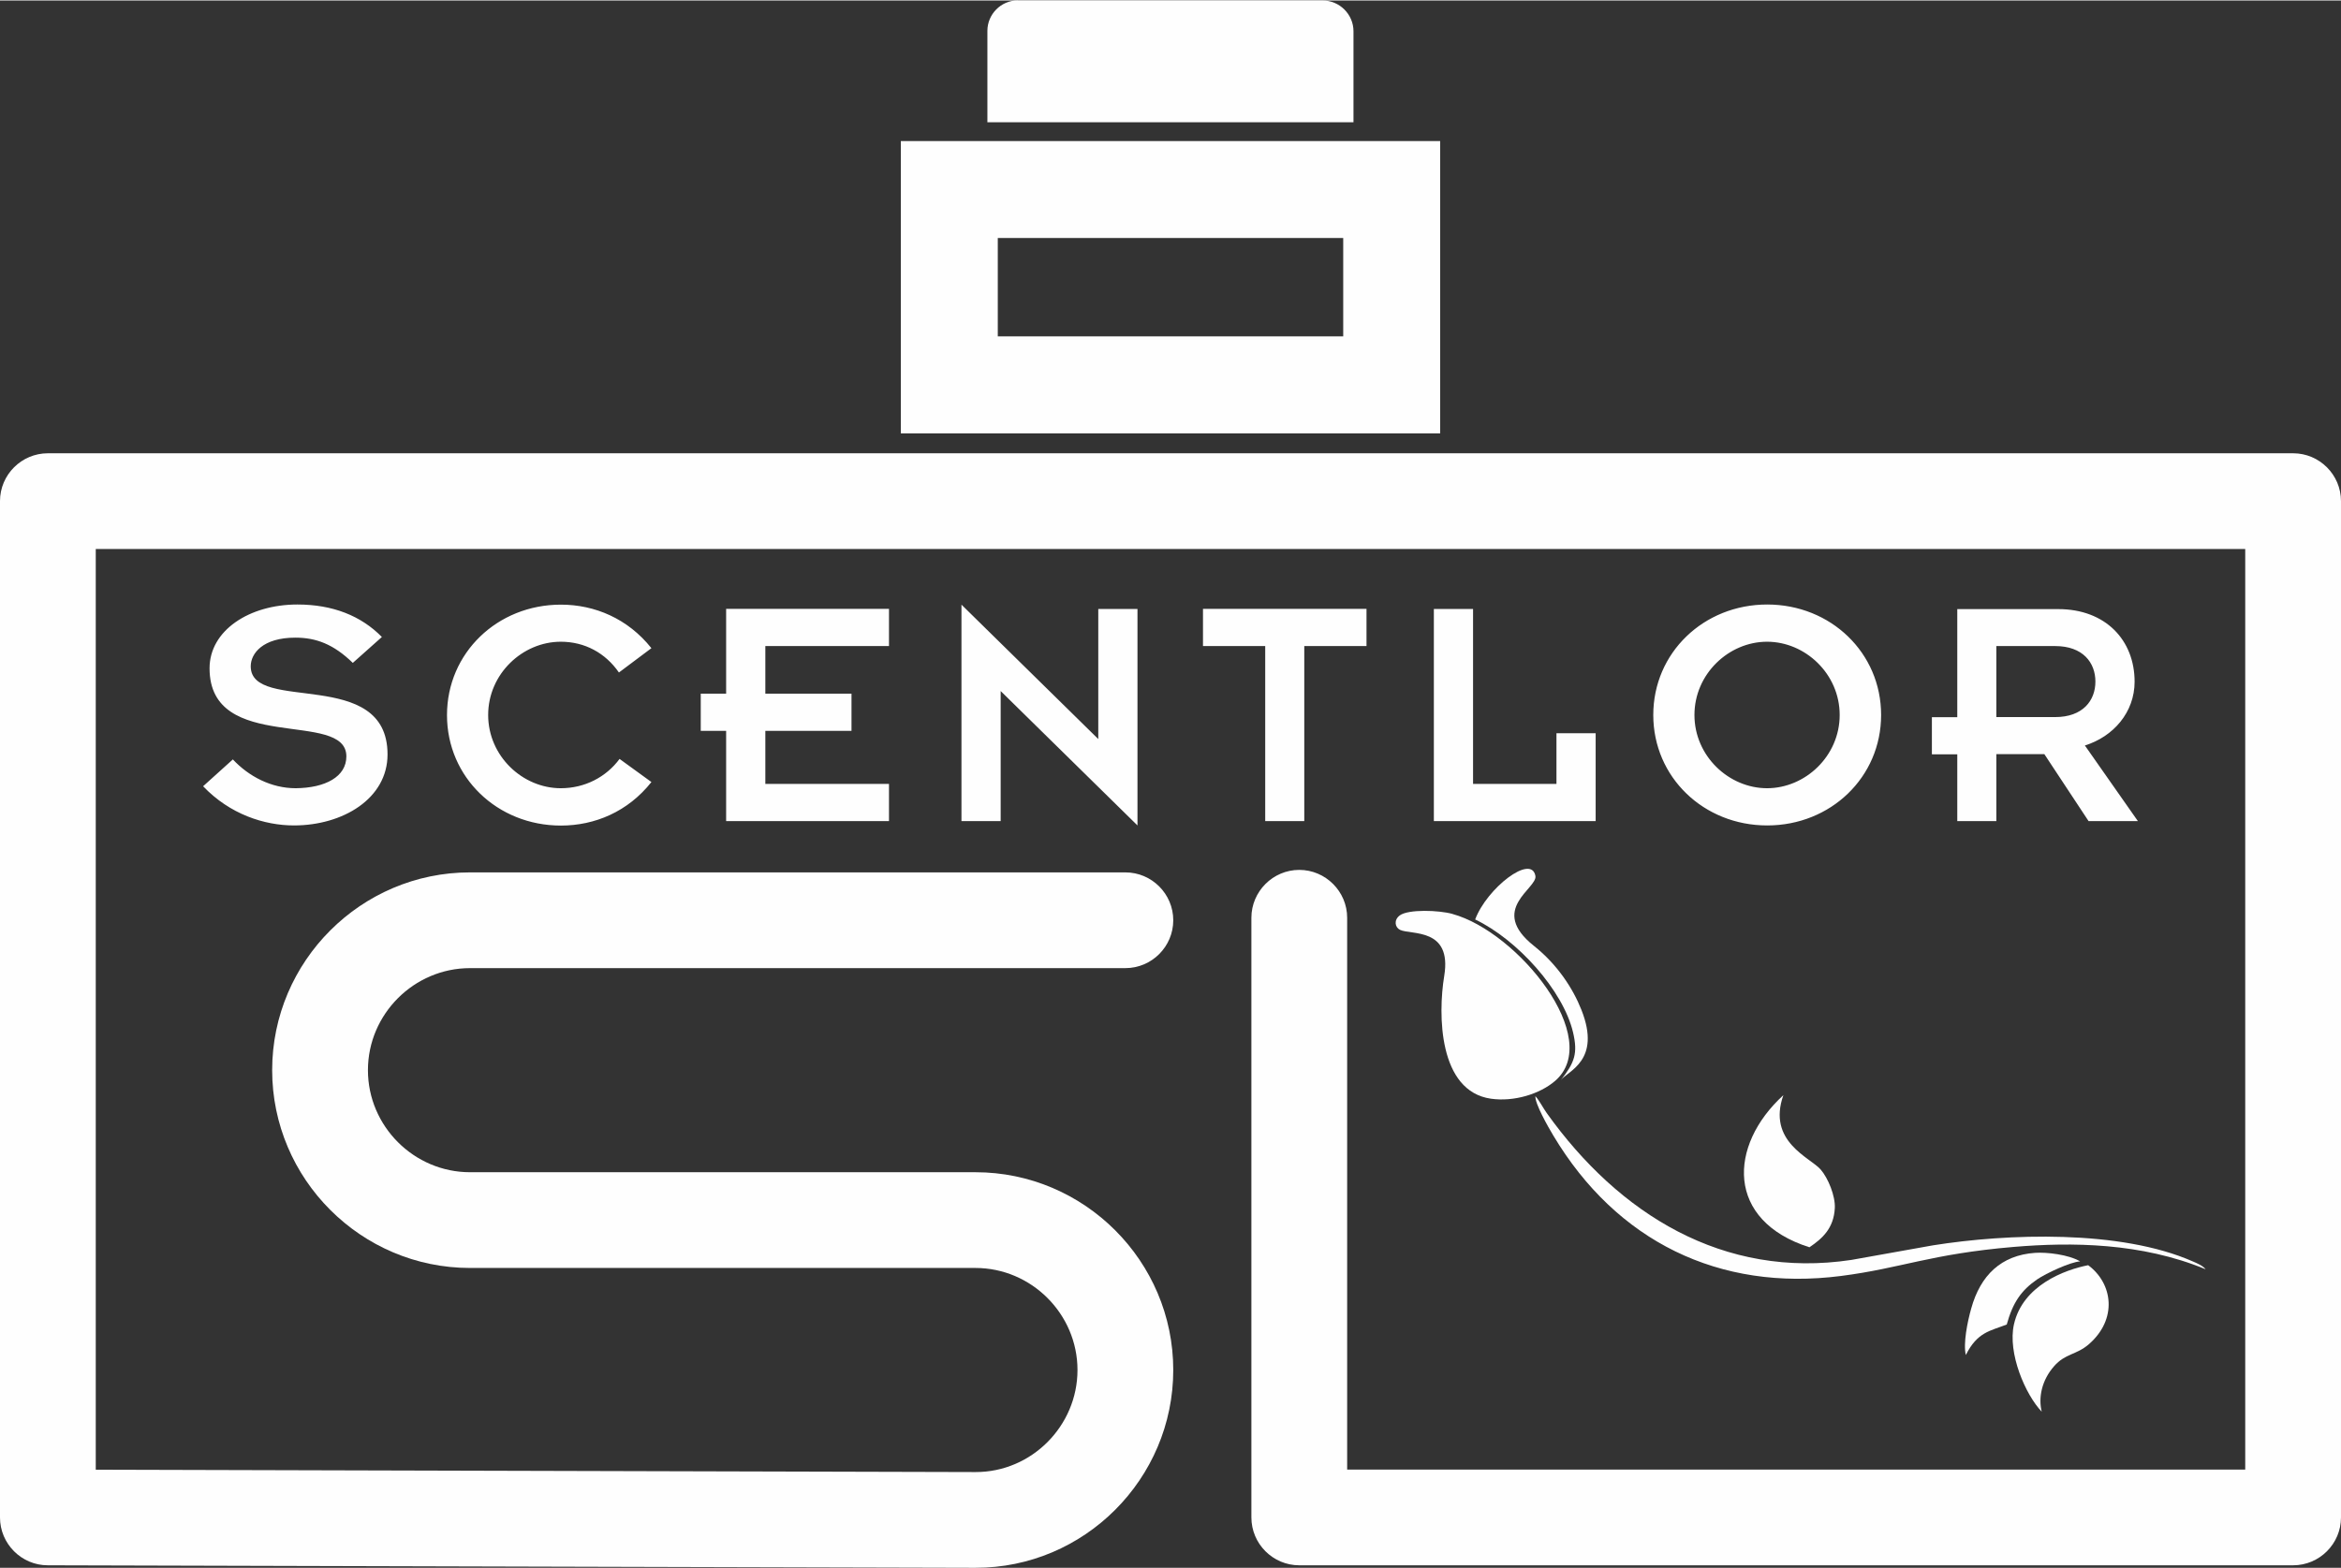
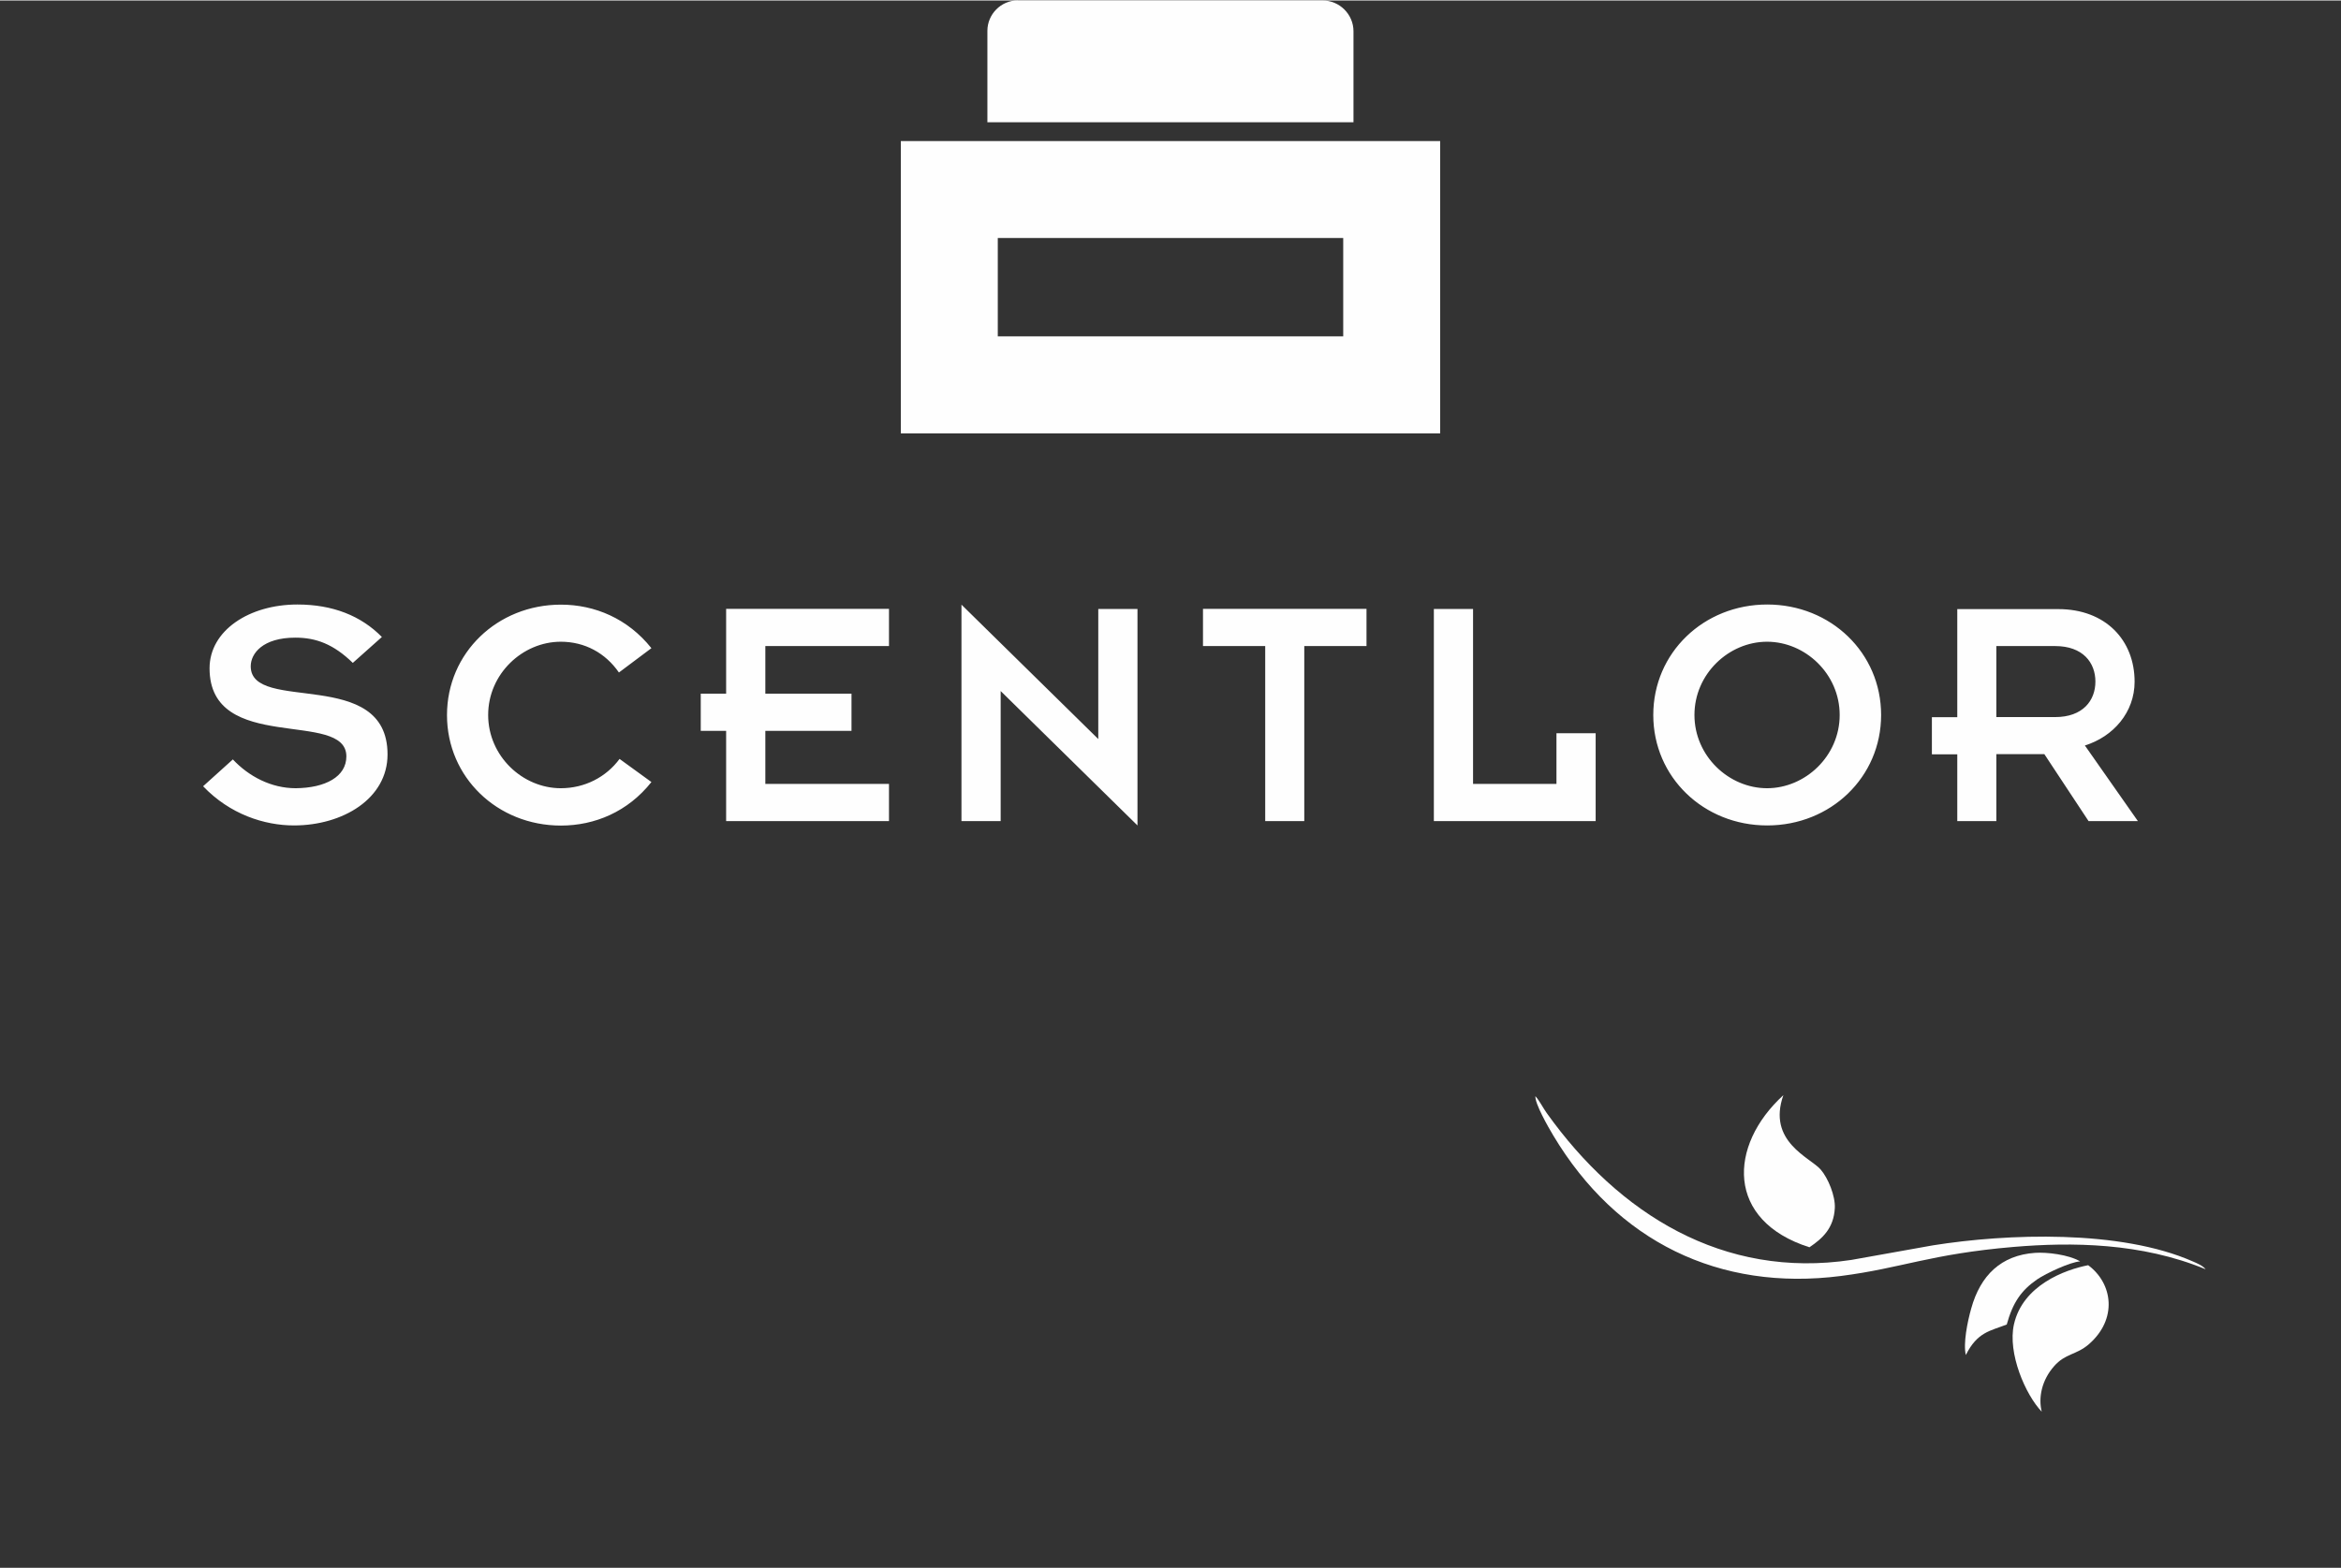
<svg xmlns="http://www.w3.org/2000/svg" xml:space="preserve" width="1.446in" height="0.969in" version="1.1" style="shape-rendering:geometricPrecision; text-rendering:geometricPrecision; image-rendering:optimizeQuality; fill-rule:evenodd; clip-rule:evenodd" viewBox="0 0 177.96 119.18">
  <rect x="0" y="0" width="177.96" height="119.18" fill="#333333" stroke="none" />
  <defs>
    <style type="text/css">
   
    .fil0 {fill:#FEFEFE}
    .fil1 {fill:#FEFEFE;fill-rule:nonzero}
   
  </style>
  </defs>
  <g id="Layer_x0020_1">
    <g id="_1923147370768">
      <path class="fil0" d="M68.48 10.69l41 0 0 22.23 -41 0 0 -22.23zm7.37 7.37l0 7.48 26.26 0 0 -7.48 -26.26 0z" />
-       <path class="fil0" d="M102.41 111.71l68.27 0 0 -70 -163.4 0 0 70.01 66.88 0.18c4.26,0.01 7.75,-3.51 7.75,-7.76 0,-4.26 -3.5,-7.76 -7.76,-7.76l-38.42 0c-8.28,0 -15.04,-6.76 -15.04,-15.04 0,-8.28 6.76,-15.04 15.04,-15.04l49.82 0c2.01,0 3.64,1.64 3.64,3.64 0,2.01 -1.64,3.64 -3.64,3.64l-49.82 0c-4.26,0 -7.76,3.5 -7.76,7.76 0,4.26 3.5,7.76 7.76,7.76l38.42 0c8.28,0 15.04,6.76 15.04,15.04 0,8.28 -6.76,15.06 -15.05,15.04l-70.51 -0.19c-2,-0 -3.63,-1.64 -3.63,-3.64l0 -77.28c0,-2.01 1.64,-3.64 3.64,-3.64l170.68 0c2.01,0 3.64,1.64 3.64,3.64l0 77.28c0,2.01 -1.64,3.64 -3.64,3.64l-75.55 0c-2.01,0 -3.64,-1.64 -3.64,-3.64l0 -45.6c0,-2 1.64,-3.64 3.64,-3.64 2,0 3.64,1.64 3.64,3.64l0 41.96z" />
      <path class="fil0" d="M77.38 0l23.17 0c1.29,0 2.34,1.06 2.34,2.34l0 6.92 -27.83 0 0 -6.95c0,-1.27 1.04,-2.32 2.32,-2.32z" />
      <path class="fil1" d="M15.44 59.75c2.03,2.13 4.65,2.98 6.91,2.98 3.7,0 7.11,-2.03 7.11,-5.4 0,-6.7 -10.4,-3.09 -10.4,-6.7 0,-0.98 0.92,-2.18 3.39,-2.18 1.57,0 2.9,0.49 4.37,1.92l2.21 -1.97c-1.59,-1.62 -3.75,-2.47 -6.42,-2.47 -3.67,0 -6.68,1.98 -6.68,4.85 0,6.57 10.4,3.1 10.4,6.7 0,1.54 -1.59,2.4 -3.85,2.42 -1.87,0 -3.57,-0.9 -4.78,-2.19l-2.26 2.04zm31.66 -2.08c-1.03,1.39 -2.65,2.23 -4.47,2.23 -2.9,0 -5.52,-2.44 -5.52,-5.57 0,-3.13 2.62,-5.57 5.52,-5.57 1.82,0 3.39,0.85 4.42,2.34l2.47 -1.85c-1.8,-2.26 -4.32,-3.31 -6.88,-3.31 -4.83,0 -8.66,3.67 -8.66,8.4 0,4.73 3.83,8.4 8.66,8.4 2.57,0 5.09,-1.05 6.88,-3.31l-2.41 -1.75zm8.1 4.73l12.38 0 0 -2.83 -9.4 0 0 -4.03 6.55 0 0 -2.83 -6.55 0 0 -3.62 9.4 0 0 -2.83 -12.38 0 0 6.45 -1.93 0 0 2.83 1.93 0 0 6.86zm31.27 0.33l0 -16.46 -2.98 0 0 9.89 -10.4 -10.22 0 16.46 2.98 0 0 -9.89 10.4 10.22zm9.7 -0.33l2.98 0 0 -13.31 4.73 0 0 -2.83 -12.43 0 0 2.83 4.73 0 0 13.31zm12.83 0l12.3 0 0 -6.68 -2.98 0 0 3.85 -6.34 0 0 -13.3 -2.98 0 0 16.13zm16.68 -8.07c0,4.73 3.83,8.4 8.66,8.4 4.83,0 8.66,-3.67 8.66,-8.4 0,-4.73 -3.83,-8.4 -8.66,-8.4 -4.83,0 -8.66,3.67 -8.66,8.4zm3.13 0c0,-3.13 2.62,-5.57 5.52,-5.57 2.9,0 5.52,2.44 5.52,5.57 0,3.13 -2.62,5.57 -5.52,5.57 -2.9,0 -5.52,-2.44 -5.52,-5.57zm19.97 8.07l2.98 0 0 -5.09 3.65 0 3.36 5.09 3.75 0 -4.03 -5.75c2.16,-0.67 3.78,-2.52 3.78,-4.85 0,-3.16 -2.21,-5.52 -5.8,-5.52l-7.68 0 0 8.22 -1.93 0 0 2.82 1.93 0 0 5.09zm2.98 -13.31l4.47 0c2.11,0 3.06,1.26 3.06,2.7 0,1.44 -0.95,2.7 -3.06,2.7l-4.47 0 0 -5.39z" />
-       <path class="fil0" d="M110.42 69.46c-1.04,-0.29 -3.35,-0.37 -4.01,0.11 -0.47,0.35 -0.37,0.91 0.02,1.1 0.83,0.4 3.96,-0.19 3.36,3.49 -0.49,2.97 -0.43,8.78 3.55,9.35 1.76,0.25 3.71,-0.36 4.86,-1.34 3.76,-3.21 -2.8,-11.34 -7.79,-12.71z" />
      <path class="fil0" d="M116.72 83.32c-0.05,0.55 0.97,2.34 1.36,2.99 4.81,8.04 12.6,11.87 21.86,10.68 4.61,-0.59 6.79,-1.67 13.14,-2.21 4.39,-0.37 9.69,-0.33 14.59,1.7 -0.22,-0.28 -0.64,-0.45 -0.96,-0.59 -5.52,-2.44 -14.12,-2.13 -19.77,-1.23l-6.21 1.11c-9.72,1.46 -17.66,-3.48 -23.15,-11.17 -0.29,-0.41 -0.56,-0.95 -0.86,-1.28z" />
      <path class="fil0" d="M137.56 94.8c0.98,-0.66 1.84,-1.44 1.92,-2.97 0.05,-0.92 -0.51,-2.29 -1.08,-2.94 -0.79,-0.91 -4.08,-2.11 -2.83,-5.65 -4.2,3.84 -4.38,9.55 1.99,11.57z" />
      <path class="fil0" d="M155.21 107.31c-0.26,-1.05 -0.02,-2.37 0.94,-3.46 0.84,-0.97 1.69,-0.85 2.63,-1.66 2.21,-1.91 1.84,-4.63 -0.04,-6.02 -1.8,0.35 -4.97,1.54 -5.64,4.49 -0.5,2.2 0.88,5.37 2.11,6.65z" />
-       <path class="fil0" d="M112.14 69.88c3.2,1.53 6.68,5.38 7.44,8.58 0.38,1.61 0.12,2.3 -0.93,3.64 0.53,-0.71 3.1,-1.47 1.57,-5.34 -0.65,-1.65 -1.84,-3.46 -3.61,-4.87 -3.5,-2.78 0.28,-4.37 0.11,-5.32 -0.3,-1.7 -3.69,0.93 -4.58,3.31z" />
      <path class="fil0" d="M149.44 103c0.88,-1.76 1.86,-1.83 3.11,-2.32 0.46,-1.66 1.09,-2.59 2.31,-3.43 0.69,-0.47 2.54,-1.33 3.27,-1.37 -0.88,-0.52 -2.54,-0.71 -3.42,-0.65 -2.59,0.18 -4.16,1.71 -4.86,4.23 -0.29,1.02 -0.62,2.67 -0.41,3.54z" />
    </g>
  </g>
</svg>